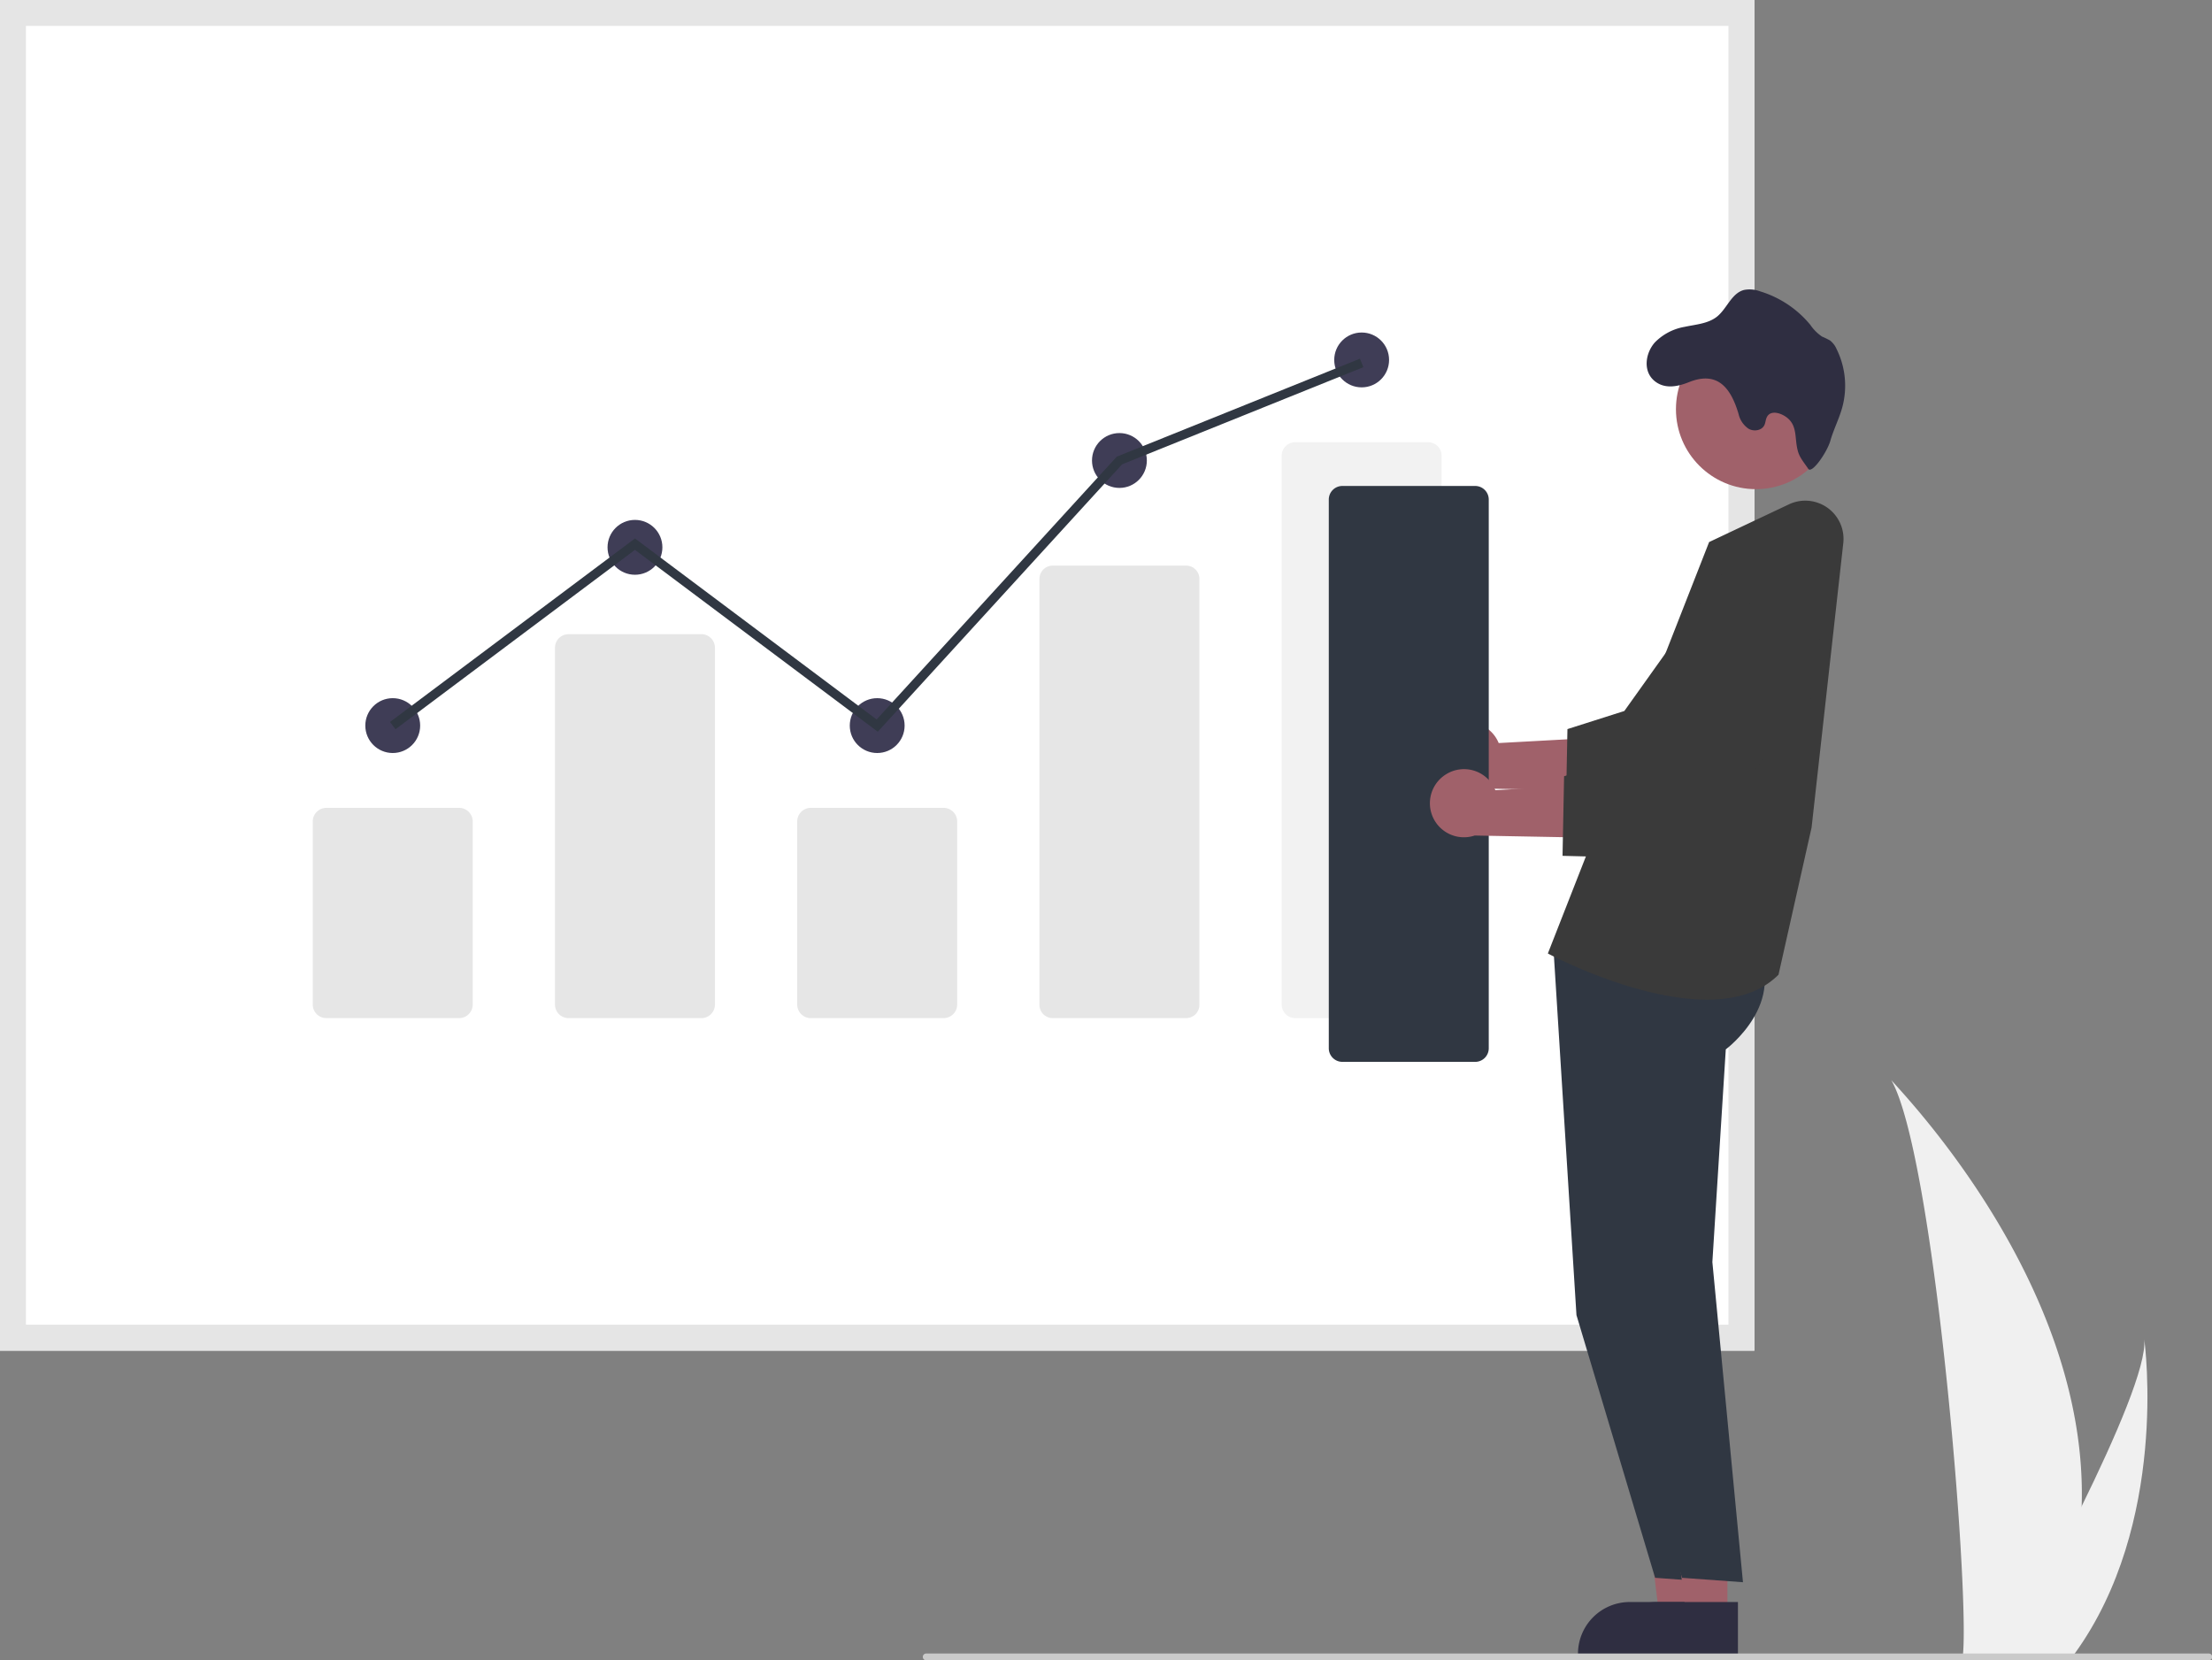
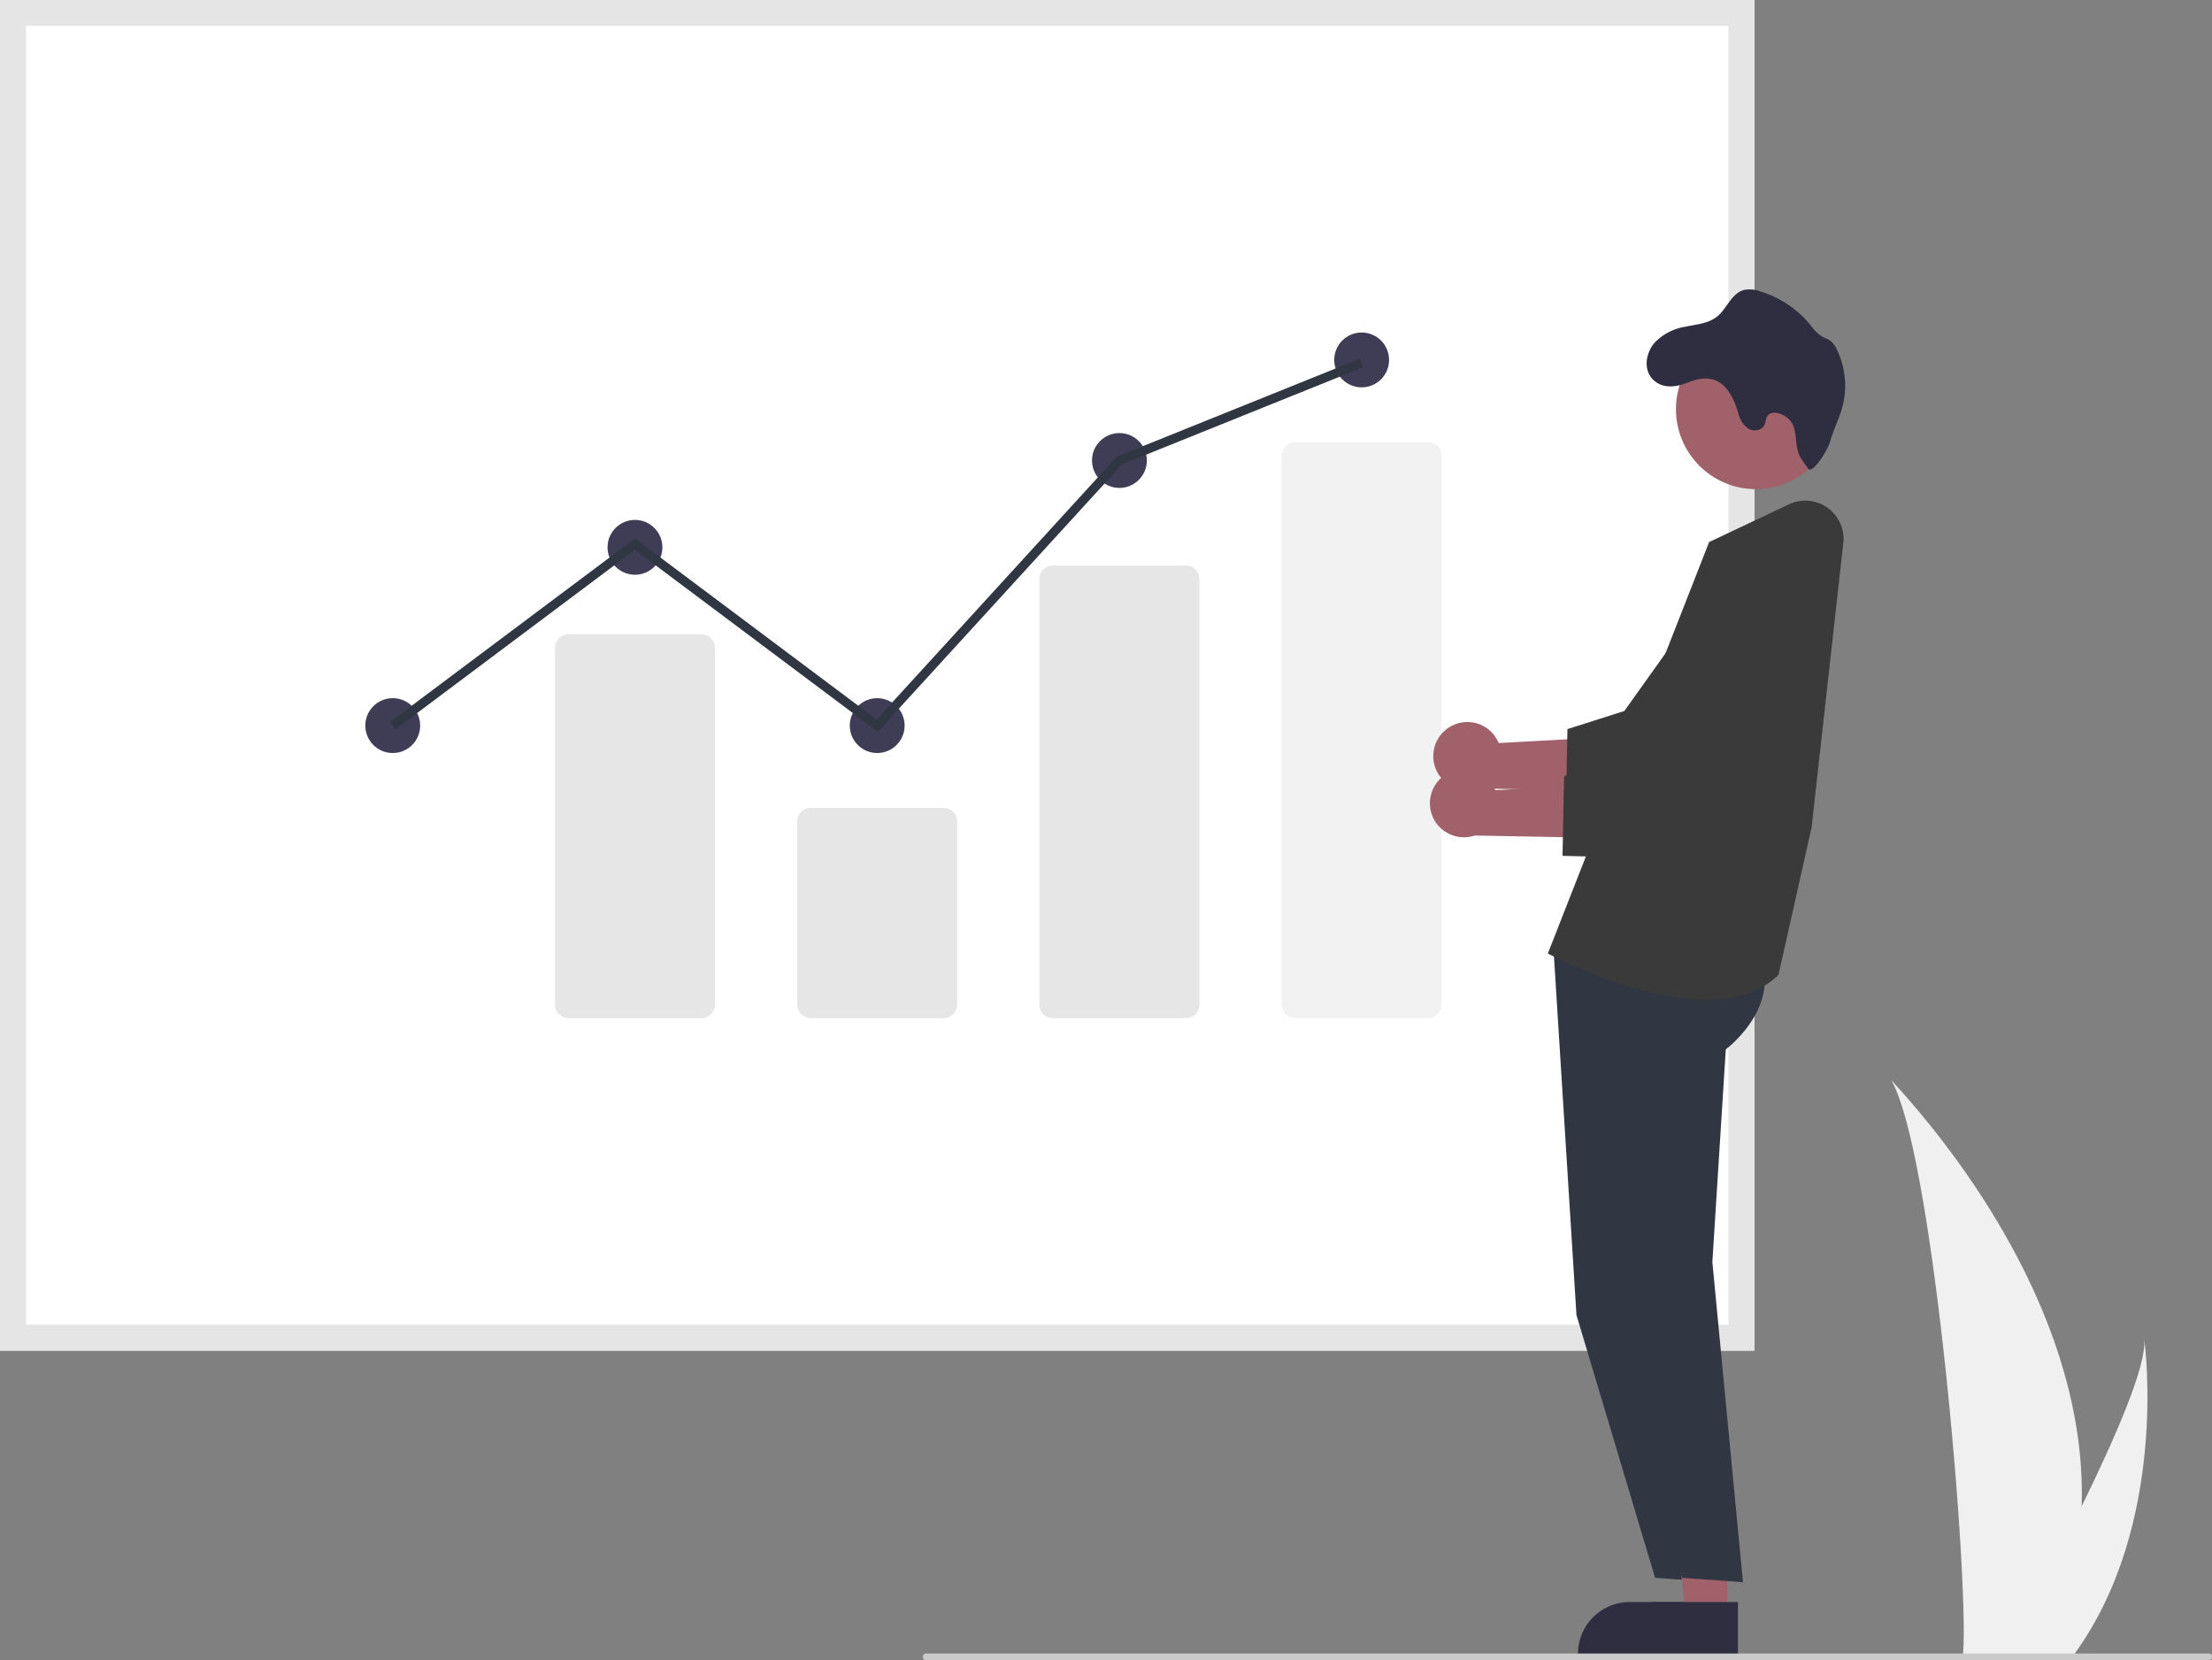
<svg xmlns="http://www.w3.org/2000/svg" width="786.979" height="590.646" viewBox="0 0 786.979 590.646">
  <rect x="0" y="0" width="786.979" height="590.646" fill="#808080" stroke="none" />
  <g id="Group_197" data-name="Group 197" transform="translate(2950 -2041)">
    <path id="Path_133" data-name="Path 133" d="M946.778,690.389a189.652,189.652,0,0,1-8.86,52.426c-.12.394-.253.782-.382,1.176H904.473c.035-.353.071-.747.105-1.176,2.2-25.343-10.39-177.751-25.586-204.129C880.324,540.826,949.342,609.862,946.778,690.389Z" transform="translate(-3156.17 1886.457)" fill="#f0f0f0" />
    <path id="Path_134" data-name="Path 134" d="M944.3,742.816c-.277.394-.564.788-.859,1.176h-24.8c.188-.335.406-.729.659-1.176,4.1-7.395,16.225-29.505,27.483-52.426,12.093-24.632,23.2-50.2,22.262-59.451C969.328,633.024,977.7,696.644,944.3,742.816Z" transform="translate(-3156.17 1886.457)" fill="#f0f0f0" />
    <path id="Path_519" data-name="Path 519" d="M830.342,635.032H206.17V154.543H830.342Z" transform="translate(-3156.17 1886.457)" fill="#fff" />
    <path id="Path_520" data-name="Path 520" d="M830.342,635.032H206.17V154.543H830.342Zm-614.95-9.222H821.12V163.765H215.392Z" transform="translate(-3156.17 1886.457)" fill="#e5e5e5" />
-     <path id="Path_521" data-name="Path 521" d="M369.525,516.74H322.268a4.832,4.832,0,0,1-4.827-4.827V446.769a4.832,4.832,0,0,1,4.827-4.826h47.257a4.832,4.832,0,0,1,4.827,4.826v65.144a4.832,4.832,0,0,1-4.827,4.827Z" transform="translate(-3156.17 1886.457)" fill="#e6e6e6" />
    <path id="Path_522" data-name="Path 522" d="M455.7,516.74H408.448a4.832,4.832,0,0,1-4.827-4.827V384.98a4.832,4.832,0,0,1,4.827-4.826h47.257a4.832,4.832,0,0,1,4.827,4.826V511.913a4.832,4.832,0,0,1-4.827,4.827Z" transform="translate(-3156.17 1886.457)" fill="#e6e6e6" />
    <path id="Path_523" data-name="Path 523" d="M541.885,516.74H494.627a4.832,4.832,0,0,1-4.827-4.827V446.769a4.832,4.832,0,0,1,4.827-4.826h47.257a4.832,4.832,0,0,1,4.827,4.826v65.144A4.832,4.832,0,0,1,541.885,516.74Z" transform="translate(-3156.17 1886.457)" fill="#e6e6e6" />
    <path id="Path_524" data-name="Path 524" d="M628.064,516.74H580.807a4.727,4.727,0,0,1-4.827-4.608V360.371a4.727,4.727,0,0,1,4.827-4.608h47.257a4.727,4.727,0,0,1,4.827,4.608V512.132a4.727,4.727,0,0,1-4.827,4.608Z" transform="translate(-3156.17 1886.457)" fill="#e6e6e6" />
    <path id="Path_525" data-name="Path 525" d="M714.244,516.74H666.987a4.832,4.832,0,0,1-4.827-4.827V316.686a4.832,4.832,0,0,1,4.827-4.826h47.257a4.832,4.832,0,0,1,4.827,4.826V511.913A4.832,4.832,0,0,1,714.244,516.74Z" transform="translate(-3156.17 1886.457)" fill="#f2f2f2" />
    <circle id="Ellipse_97" data-name="Ellipse 97" cx="9.756" cy="9.756" r="9.756" transform="translate(-2820.029 2289.375)" fill="#3f3d56" />
    <circle id="Ellipse_98" data-name="Ellipse 98" cx="9.756" cy="9.756" r="9.756" transform="translate(-2733.85 2225.959)" fill="#3f3d56" />
    <circle id="Ellipse_99" data-name="Ellipse 99" cx="9.756" cy="9.756" r="9.756" transform="translate(-2647.67 2289.375)" fill="#3f3d56" />
    <circle id="Ellipse_100" data-name="Ellipse 100" cx="9.756" cy="9.756" r="9.756" transform="translate(-2561.49 2195.065)" fill="#3f3d56" />
    <circle id="Ellipse_101" data-name="Ellipse 101" cx="9.756" cy="9.756" r="9.756" transform="translate(-2475.311 2159.292)" fill="#3f3d56" />
    <path id="Path_526" data-name="Path 526" d="M312.292,260.316l-86.386-64.7-85.2,63.819-1.95-2.6,87.154-65.28,85.974,64.4,85.435-93.494.343-.139,86.179-34.723,1.216,3.017L399.216,165.19Z" transform="translate(-2950 2041)" fill="#303742" />
-     <path id="Path_527" data-name="Path 527" d="M605,574.714H590.317l-6.984-56.62H605Z" transform="translate(-2950 2041)" fill="#a0616a" />
    <path id="Path_528" data-name="Path 528" d="M814.91,743.487l-47.332,0v-.6A18.424,18.424,0,0,1,786,724.464h28.911Z" transform="translate(-3156.17 1886.457)" fill="#2f2e41" />
    <path id="Path_529" data-name="Path 529" d="M758.705,489.607l8.334,132.782,27.981,93.464,21.678,1.57L805.813,603.515l4.773-75.647S833.213,511,820.7,490.7Z" transform="translate(-3156.17 1886.457)" fill="#303742" />
    <path id="Path_530" data-name="Path 530" d="M614.575,574.714H599.9l-6.983-56.62h21.665Z" transform="translate(-2950 2041)" fill="#a0616a" />
    <path id="Path_531" data-name="Path 531" d="M824.489,743.487l-47.332,0v-.6a18.424,18.424,0,0,1,18.422-18.423H824.49Z" transform="translate(-3156.17 1886.457)" fill="#2f2e41" />
    <path id="Path_532" data-name="Path 532" d="M768.284,489.607l8.334,132.782L804.6,715.853l21.678,1.57L815.391,603.515l4.773-75.647S842.791,511,830.28,490.7Z" transform="translate(-3156.17 1886.457)" fill="#303742" />
    <path id="Path_533" data-name="Path 533" d="M813.461,510.169c-25,0-54.42-15.277-56.125-16.174l-.474-.25,57.373-146.366,28.414-13.423a13.6,13.6,0,0,1,19.32,13.8L850.693,448.909,838.923,501.3l-.125.123C832.3,507.841,823.217,510.169,813.461,510.169Z" transform="translate(-3156.17 1886.457)" fill="#3a3a3a" />
    <path id="Path_534" data-name="Path 534" d="M721.781,413.277a12.04,12.04,0,0,1,17.591,5.607L782.1,416.55l-11.21,19.2-38.852-.728a12.106,12.106,0,0,1-10.252-21.747Z" transform="translate(-3156.17 1886.457)" fill="#a0616a" />
    <path id="Path_535" data-name="Path 535" d="M806.094,443.335l-42.815-1.093.552-28.322,20.246-6.444L817.286,360.9a21.425,21.425,0,1,1,34.165,25.836Z" transform="translate(-3156.17 1886.457)" fill="#3a3a3a" />
    <circle id="Ellipse_102" data-name="Ellipse 102" cx="28.449" cy="28.449" r="28.449" transform="translate(-2353.736 2158.121)" fill="#a0616a" />
    <path id="Path_536" data-name="Path 536" d="M794.891,276.406a19.445,19.445,0,0,1,10.656-5.592c3.951-.85,8.286-1.113,11.447-3.592,3.592-2.862,5.173-8.3,9.579-9.507a10.5,10.5,0,0,1,5.735.455,37.119,37.119,0,0,1,17.96,11.974,15.374,15.374,0,0,0,4.131,4.131,29.925,29.925,0,0,1,2.85,1.389,7.759,7.759,0,0,1,2.323,3.029,29.443,29.443,0,0,1,2.059,20.678c-1.1,4.083-3.089,7.867-4.263,11.974s-6.6,11.92-7.869,9.98-2.9-3.748-3.592-5.987c-1.355-4.4-.131-8.836-3.577-11.9-2.131-1.892-5.987-3.161-7.436-.718-.575.946-.539,2.143-1.03,3.125-.97,1.916-3.772,2.3-5.628,1.2a8.632,8.632,0,0,1-3.52-5.22c-2.79-9.435-7.543-15.374-17.637-11.339-3.76,1.509-8.19,2.526-11.806-.06C790.509,287.026,791.479,280.285,794.891,276.406Z" transform="translate(-3156.17 1886.457)" fill="#2f2e41" />
-     <path id="Path_537" data-name="Path 537" d="M731.007,532.3H683.75a4.832,4.832,0,0,1-4.827-4.826V332.252a4.832,4.832,0,0,1,4.827-4.826h47.257a4.832,4.832,0,0,1,4.827,4.827V527.479a4.832,4.832,0,0,1-4.827,4.826Z" transform="translate(-3156.17 1886.457)" fill="#303742" />
    <path id="Path_538" data-name="Path 538" d="M720.584,430.04a12.04,12.04,0,0,1,17.591,5.607l42.724-2.334-11.21,19.2-38.852-.728a12.106,12.106,0,0,1-10.252-21.747Z" transform="translate(-3156.17 1886.457)" fill="#a0616a" />
    <path id="Path_539" data-name="Path 539" d="M804.9,460.1l-42.815-1.093.552-28.322,20.246-6.444,33.209-46.578A21.425,21.425,0,1,1,850.254,403.5Z" transform="translate(-3156.17 1886.457)" fill="#3a3a3a" />
    <path id="Path_540" data-name="Path 540" d="M991.952,745.189H535.759a1.2,1.2,0,1,1,0-2.395H991.952a1.2,1.2,0,1,1,0,2.395Z" transform="translate(-3156.17 1886.457)" fill="#cacaca" />
  </g>
</svg>